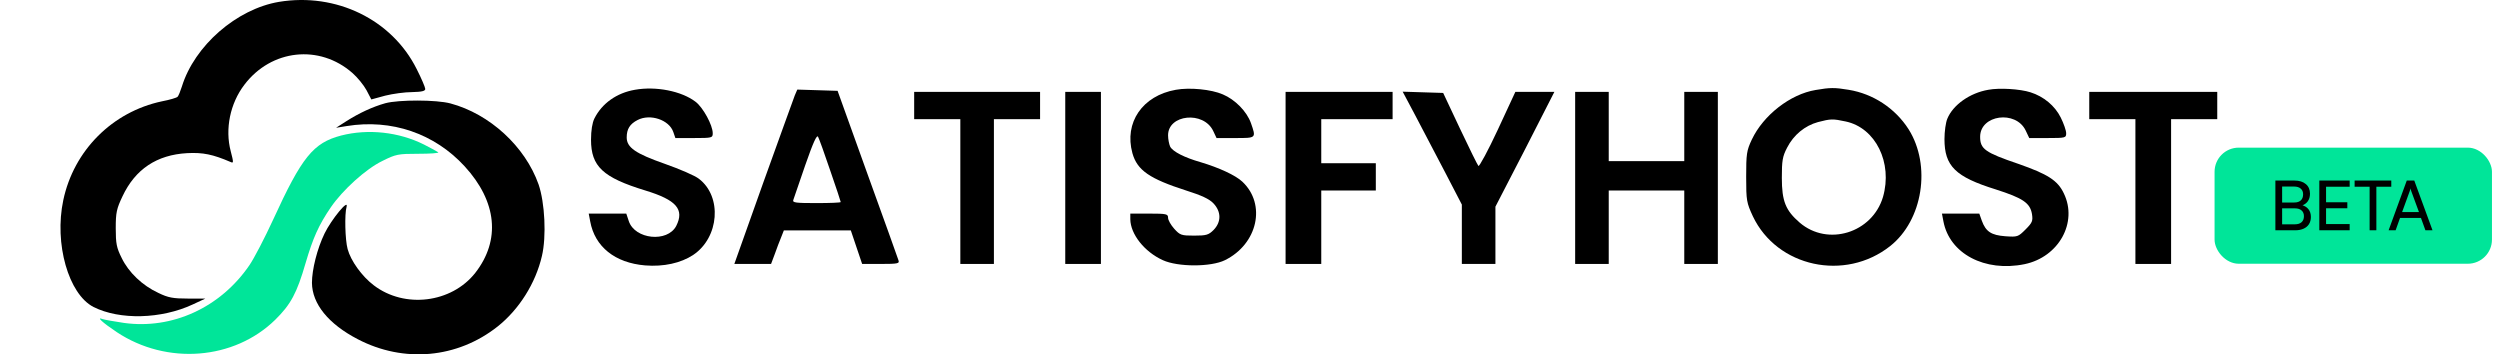
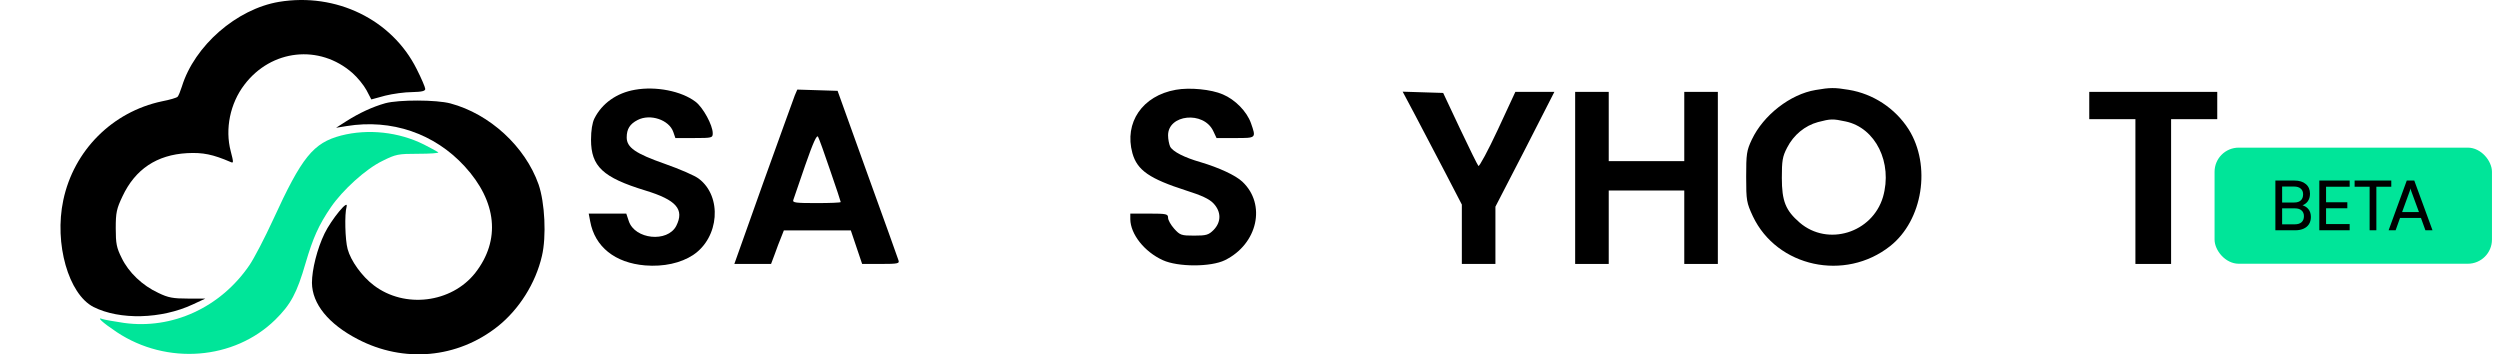
<svg xmlns="http://www.w3.org/2000/svg" width="254" height="36" viewBox="0 0 254 36" fill="none">
  <path d="M28.347 0.189C24.04 0.914 19.755 4.645 18.476 8.802C18.327 9.271 18.135 9.74 18.049 9.826C17.964 9.932 17.239 10.145 16.451 10.295C11.419 11.361 7.496 15.283 6.43 20.336C5.492 24.749 6.963 29.887 9.5 31.188C12.165 32.531 16.387 32.424 19.584 30.932L20.864 30.335H19.094C17.602 30.335 17.09 30.25 16.088 29.759C14.468 29.013 13.061 27.67 12.357 26.199C11.845 25.175 11.76 24.749 11.76 23.193C11.76 21.594 11.845 21.21 12.442 19.952C13.743 17.181 15.939 15.731 19.009 15.56C20.629 15.475 21.631 15.688 23.422 16.456C23.742 16.605 23.742 16.52 23.443 15.369C22.846 13.109 23.379 10.508 24.829 8.61C27.558 5.007 32.461 4.474 35.808 7.417C36.32 7.864 36.96 8.653 37.237 9.165L37.727 10.103L39.134 9.719C39.902 9.527 41.138 9.357 41.884 9.357C42.865 9.335 43.206 9.25 43.206 9.037C43.206 8.888 42.822 7.971 42.332 7.011C39.816 1.98 34.145 -0.77 28.347 0.189Z" fill="black" />
  <path d="M64.504 9.122C62.649 9.442 61.157 10.508 60.389 12.043C60.176 12.469 60.048 13.258 60.048 14.196C60.048 16.904 61.242 18.034 65.57 19.355C68.725 20.315 69.557 21.274 68.704 22.958C67.809 24.664 64.504 24.323 63.886 22.468L63.63 21.701H61.733H59.814L59.963 22.489C60.432 25.069 62.479 26.71 65.549 26.966C67.425 27.116 69.173 26.732 70.431 25.9C73.075 24.131 73.394 19.974 71.007 18.162C70.601 17.842 69.066 17.181 67.553 16.648C64.568 15.603 63.673 14.985 63.673 13.962C63.673 13.109 63.992 12.597 64.781 12.192C66.06 11.531 67.979 12.171 68.406 13.407L68.619 14.025H70.516C72.35 14.025 72.414 14.004 72.414 13.535C72.414 12.725 71.433 10.913 70.665 10.337C69.237 9.25 66.636 8.738 64.504 9.122Z" fill="black" />
  <path d="M119.465 9.122C116.075 9.719 114.199 12.448 115.052 15.56C115.542 17.309 116.8 18.162 120.51 19.355C122.066 19.846 122.855 20.208 123.281 20.656C124.091 21.509 124.091 22.553 123.303 23.363C122.791 23.875 122.557 23.939 121.32 23.939C120.02 23.939 119.892 23.896 119.295 23.235C118.954 22.852 118.676 22.361 118.676 22.127C118.676 21.743 118.527 21.701 116.758 21.701H114.839V22.276C114.86 23.79 116.267 25.581 118.143 26.433C119.678 27.137 123.026 27.137 124.454 26.433C127.78 24.792 128.675 20.762 126.223 18.46C125.52 17.799 123.836 17.032 121.981 16.477C120.339 16.008 119.167 15.411 118.89 14.9C118.783 14.665 118.676 14.153 118.676 13.748C118.676 11.616 122.279 11.254 123.26 13.301L123.601 14.025H125.499C127.652 14.025 127.63 14.047 127.098 12.512C126.671 11.318 125.499 10.124 124.241 9.591C123.068 9.079 120.872 8.866 119.465 9.122Z" fill="black" />
  <path d="M184.468 9.143C181.888 9.57 179.159 11.702 177.987 14.175C177.454 15.305 177.411 15.646 177.411 17.97C177.411 20.4 177.454 20.592 178.093 21.978C180.545 27.137 187.452 28.629 192.036 25.005C195.362 22.383 196.236 16.818 193.912 13.13C192.548 10.998 190.309 9.527 187.815 9.122C186.408 8.888 185.939 8.888 184.468 9.143ZM187.516 12.341C190.565 12.981 192.313 16.541 191.311 20.016C190.224 23.662 185.704 25.069 182.847 22.617C181.419 21.381 181.035 20.443 181.035 18.076C181.035 16.328 181.099 15.902 181.568 15.006C182.229 13.706 183.38 12.768 184.702 12.405C186.003 12.064 186.216 12.064 187.516 12.341Z" fill="black" />
-   <path d="M202.014 9.122C200.137 9.442 198.432 10.657 197.856 12.043C197.686 12.427 197.558 13.365 197.558 14.132C197.558 16.882 198.666 17.97 202.781 19.249C205.51 20.123 206.256 20.613 206.448 21.743C206.555 22.447 206.491 22.617 205.787 23.321C205.041 24.067 204.977 24.088 203.74 24.003C202.312 23.896 201.758 23.534 201.353 22.425L201.097 21.701H199.199H197.302L197.451 22.489C198.069 25.772 201.651 27.67 205.702 26.838C209.177 26.113 211.117 22.596 209.688 19.654C209.07 18.332 208.047 17.692 205.062 16.648C201.672 15.496 201.182 15.134 201.182 13.898C201.182 11.659 204.806 11.169 205.808 13.258L206.171 14.025H208.047C209.859 14.025 209.923 14.004 209.923 13.535C209.923 13.258 209.667 12.533 209.369 11.936C208.772 10.742 207.642 9.804 206.299 9.378C205.233 9.037 203.143 8.909 202.014 9.122Z" fill="black" />
  <path d="M80.749 9.698C80.621 10.018 79.193 14.004 77.552 18.545L74.609 26.817H76.464H78.34L78.724 25.794C78.916 25.239 79.214 24.472 79.364 24.11L79.641 23.406H83.052H86.442L87.017 25.111L87.593 26.817H89.49C91.239 26.817 91.409 26.774 91.281 26.433C91.217 26.241 89.81 22.276 88.126 17.65L85.099 9.229L83.052 9.165L81.005 9.101L80.749 9.698ZM84.352 17.33C84.949 19.035 85.418 20.485 85.418 20.528C85.418 20.592 84.31 20.634 82.945 20.634C80.835 20.634 80.494 20.592 80.6 20.315C80.664 20.144 81.218 18.545 81.815 16.776C82.626 14.452 82.988 13.663 83.116 13.898C83.222 14.089 83.777 15.624 84.352 17.33Z" fill="black" />
-   <path d="M92.88 10.721V12.107H95.225H97.57V19.462V26.817H99.276H100.981V19.462V12.107H103.327H105.672V10.721V9.335H99.276H92.88V10.721Z" fill="black" />
-   <path d="M108.23 18.076V26.817H110.042H111.854V18.076V9.335H110.042H108.23V18.076Z" fill="black" />
-   <path d="M130.615 18.076V26.817H132.427H134.24V23.086V19.355H137.011H139.783V17.97V16.584H137.011H134.24V14.345V12.107H137.864H141.488V10.721V9.335H136.052H130.615V18.076Z" fill="black" />
  <path d="M143.791 11.723C144.473 13.045 145.837 15.624 146.797 17.458L148.523 20.784V23.79V26.817H150.229H151.935V23.918V20.997L154.941 15.177L157.925 9.335H155.943H153.96L152.169 13.194C151.188 15.305 150.293 16.946 150.208 16.861C150.122 16.776 149.27 15.049 148.332 13.066L146.626 9.442L144.579 9.378L142.511 9.314L143.791 11.723Z" fill="black" />
  <path d="M160.036 18.076V26.817H161.741H163.447V23.086V19.355H167.284H171.122V23.086V26.817H172.827H174.533V18.076V9.335H172.827H171.122V12.853V16.371H167.284H163.447V12.853V9.335H161.741H160.036V18.076Z" fill="black" />
  <path d="M212.268 10.721V12.107H214.613H216.958V19.462V26.817H218.77H220.583V19.462V12.107H222.928H225.273V10.721V9.335H218.77H212.268V10.721Z" fill="black" />
  <path d="M39.156 10.486C37.855 10.849 36.491 11.489 35.211 12.299L34.145 12.981L35.211 12.81C39.774 12.064 44.144 13.556 47.214 16.904C50.497 20.485 50.881 24.408 48.28 27.734C45.871 30.782 41.117 31.379 37.983 28.992C36.768 28.075 35.638 26.497 35.318 25.303C35.062 24.365 34.998 21.764 35.211 21.018C35.446 20.123 33.655 22.319 32.973 23.726C32.227 25.261 31.694 27.393 31.694 28.736C31.715 30.868 33.357 32.914 36.363 34.471C41.032 36.901 46.468 36.411 50.561 33.17C52.736 31.443 54.42 28.779 55.06 26.007C55.529 24.024 55.358 20.592 54.719 18.737C53.354 14.878 49.751 11.574 45.764 10.508C44.336 10.124 40.499 10.124 39.156 10.486Z" fill="black" />
  <path d="M34.657 13.77C31.822 14.516 30.67 15.944 27.75 22.319C26.897 24.174 25.81 26.263 25.341 26.945C22.399 31.252 17.495 33.49 12.592 32.808C11.59 32.659 10.63 32.488 10.438 32.424C9.735 32.147 10.396 32.765 11.867 33.746C16.941 37.114 23.784 36.581 27.963 32.488C29.541 30.932 30.159 29.802 31.054 26.71C31.8 24.174 32.376 22.873 33.612 21.061C34.806 19.313 37.173 17.159 38.857 16.349C40.221 15.667 40.456 15.624 42.481 15.624C43.697 15.624 44.613 15.56 44.528 15.475C44.443 15.411 43.803 15.049 43.078 14.686C40.52 13.407 37.407 13.066 34.657 13.77Z" fill="#00E599" />
  <rect x="225" y="15" width="28.184" height="11.796" rx="2.456" fill="#00E599" />
  <path d="M231.864 18.344V23.398H231.179V18.344H231.864ZM233.164 21.168H231.675V20.574H233.108C233.393 20.574 233.612 20.502 233.765 20.357C233.919 20.213 233.996 20.008 233.996 19.742C233.996 19.491 233.915 19.297 233.751 19.162C233.593 19.022 233.365 18.952 233.066 18.952H231.557V18.344H233.108C233.602 18.344 233.989 18.463 234.269 18.701C234.553 18.938 234.695 19.265 234.695 19.679C234.695 19.991 234.618 20.253 234.464 20.462C234.315 20.667 234.094 20.816 233.8 20.91V20.819C234.127 20.898 234.371 21.042 234.534 21.252C234.702 21.457 234.786 21.723 234.786 22.049C234.786 22.328 234.721 22.571 234.59 22.776C234.464 22.976 234.28 23.13 234.038 23.237C233.796 23.344 233.509 23.398 233.178 23.398H231.557V22.79H233.164C233.458 22.79 233.684 22.718 233.842 22.573C234.001 22.429 234.08 22.226 234.08 21.965C234.08 21.713 233.998 21.518 233.835 21.378C233.677 21.238 233.453 21.168 233.164 21.168ZM238.726 23.398H235.643V18.344H238.726V18.973H236.014L236.328 18.701V20.553H238.488V21.161H236.328V23.049L236.014 22.762H238.726V23.398ZM241.438 18.659V23.398H240.753V18.659H241.438ZM239.229 18.973V18.344H242.955V18.973H239.229ZM243.396 23.398H242.683L244.528 18.344H245.29L247.143 23.398H246.423L245.968 22.14H243.843L243.396 23.398ZM244.822 19.435L244.053 21.546H245.766L244.99 19.435C244.976 19.383 244.96 19.332 244.941 19.281C244.922 19.225 244.911 19.178 244.906 19.141C244.897 19.178 244.885 19.225 244.871 19.281C244.857 19.332 244.841 19.383 244.822 19.435Z" fill="black" />
</svg>